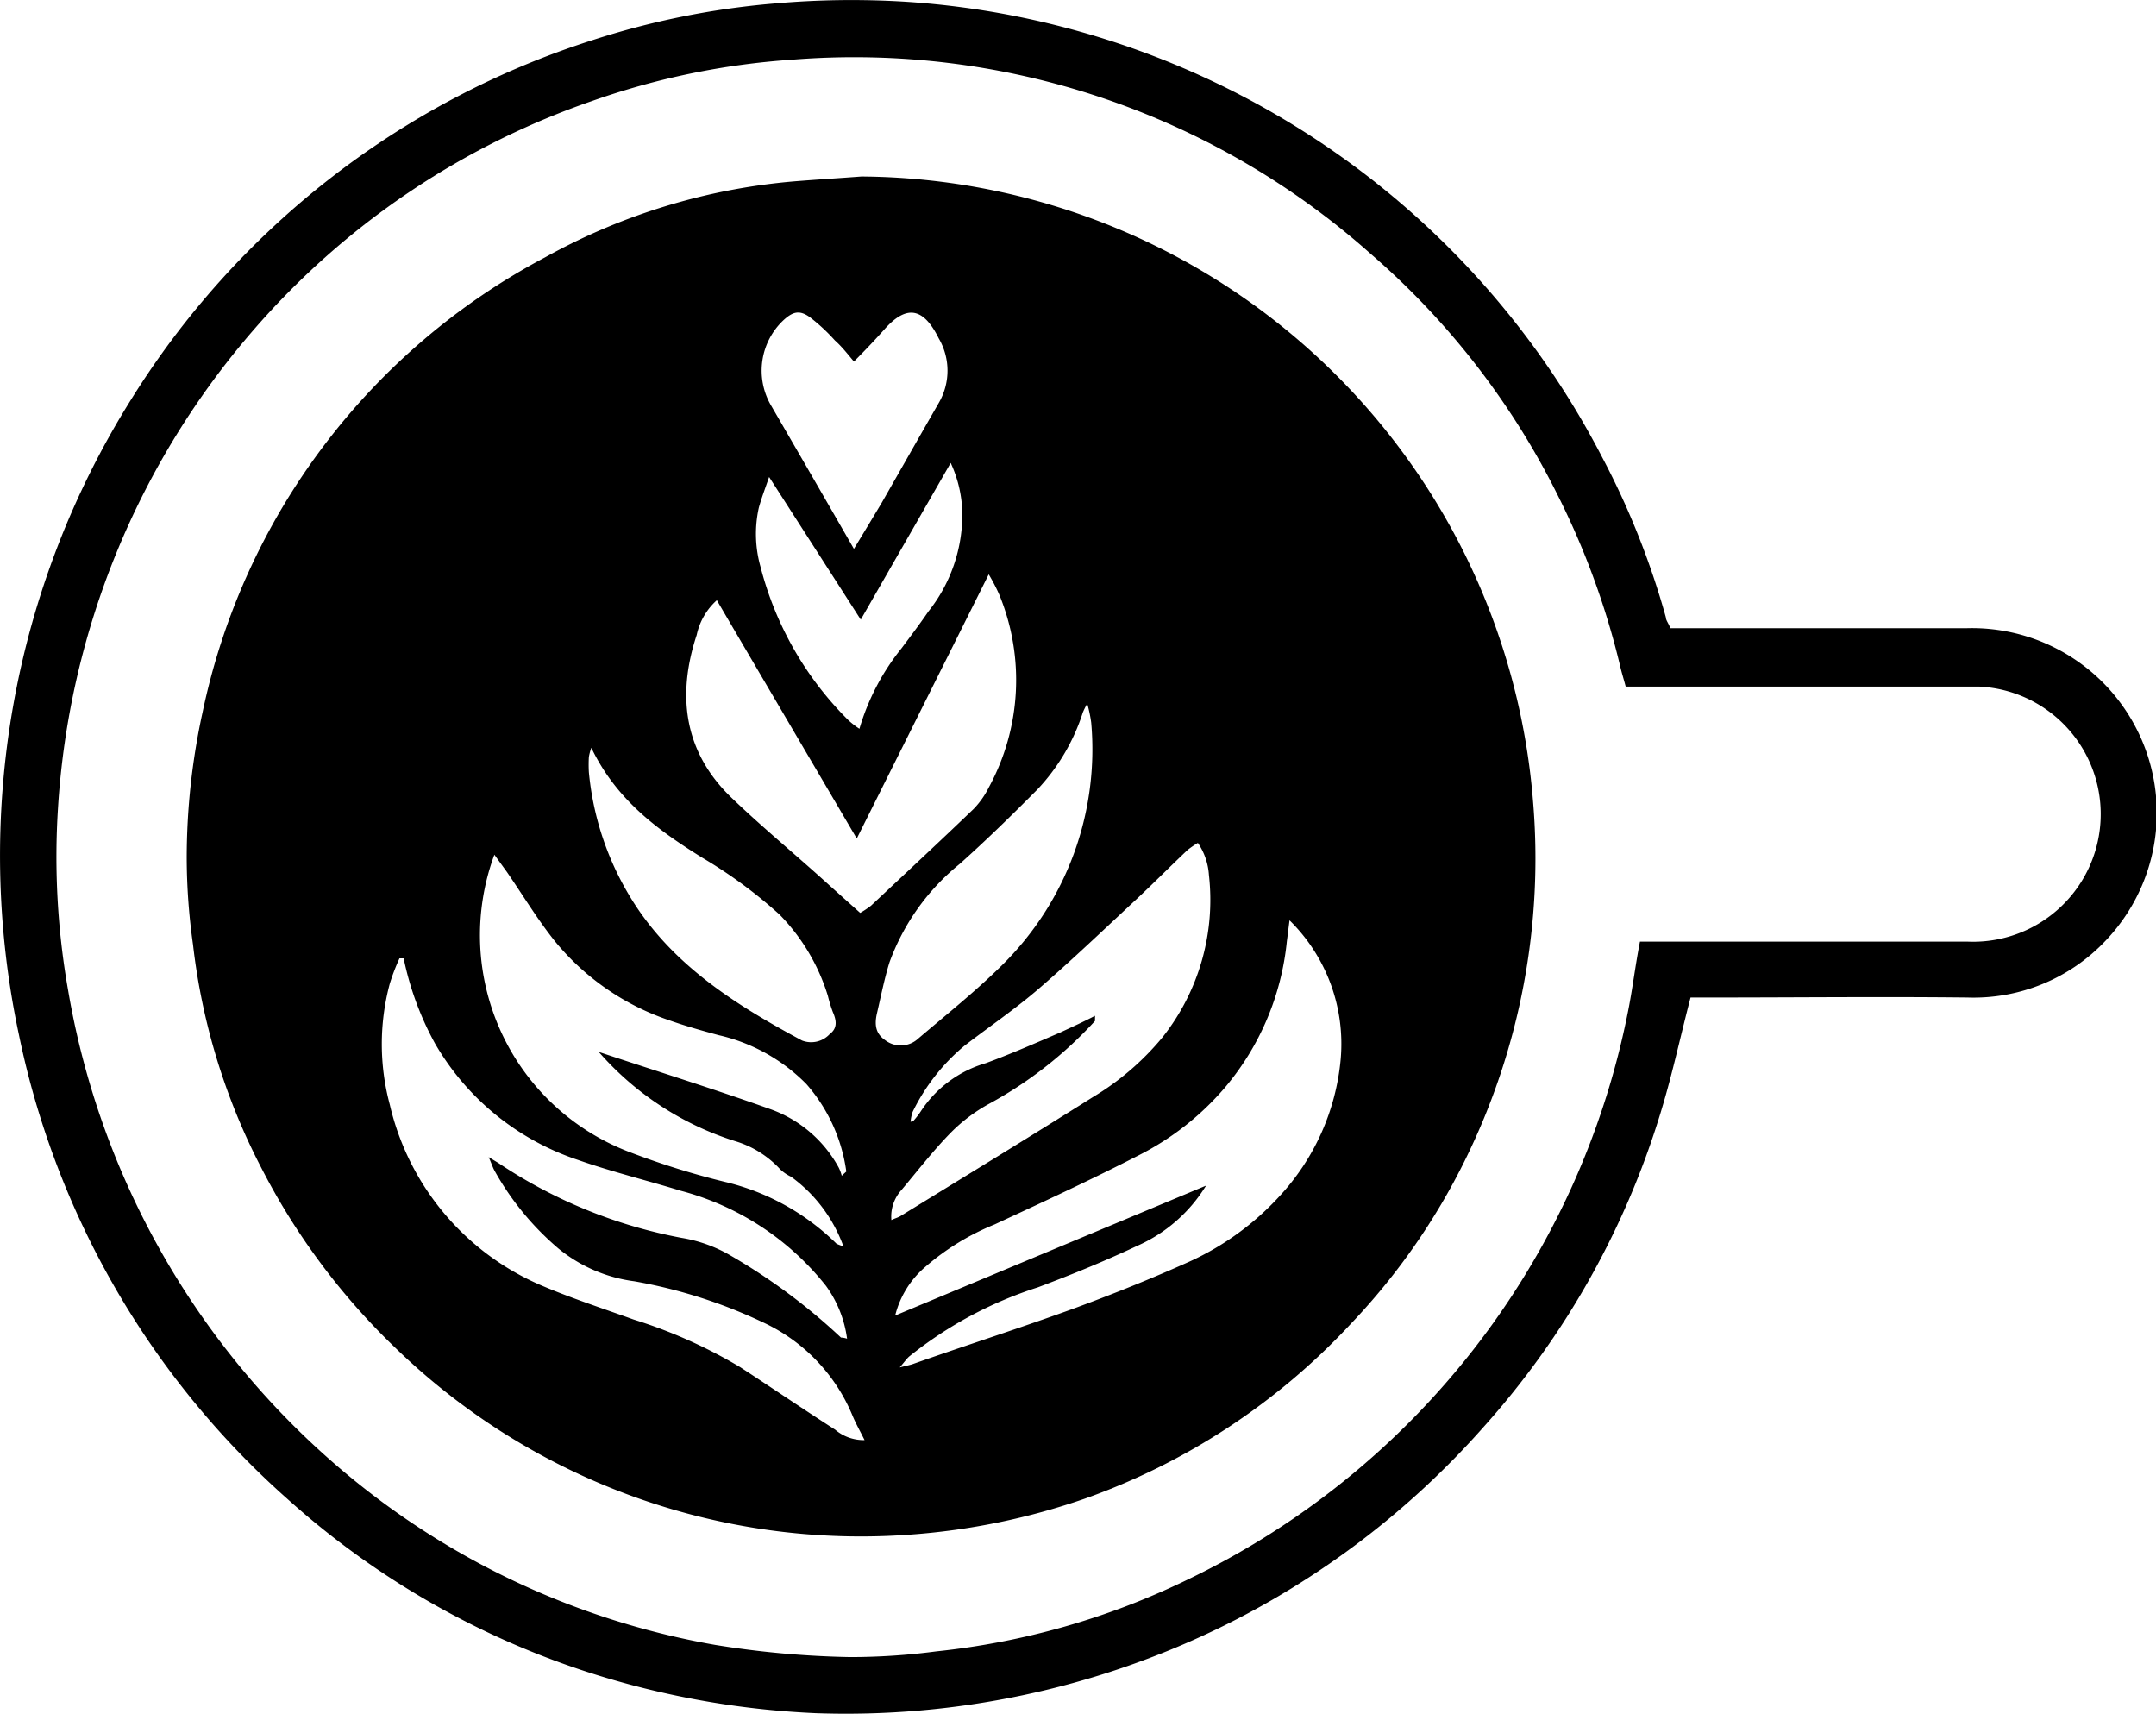
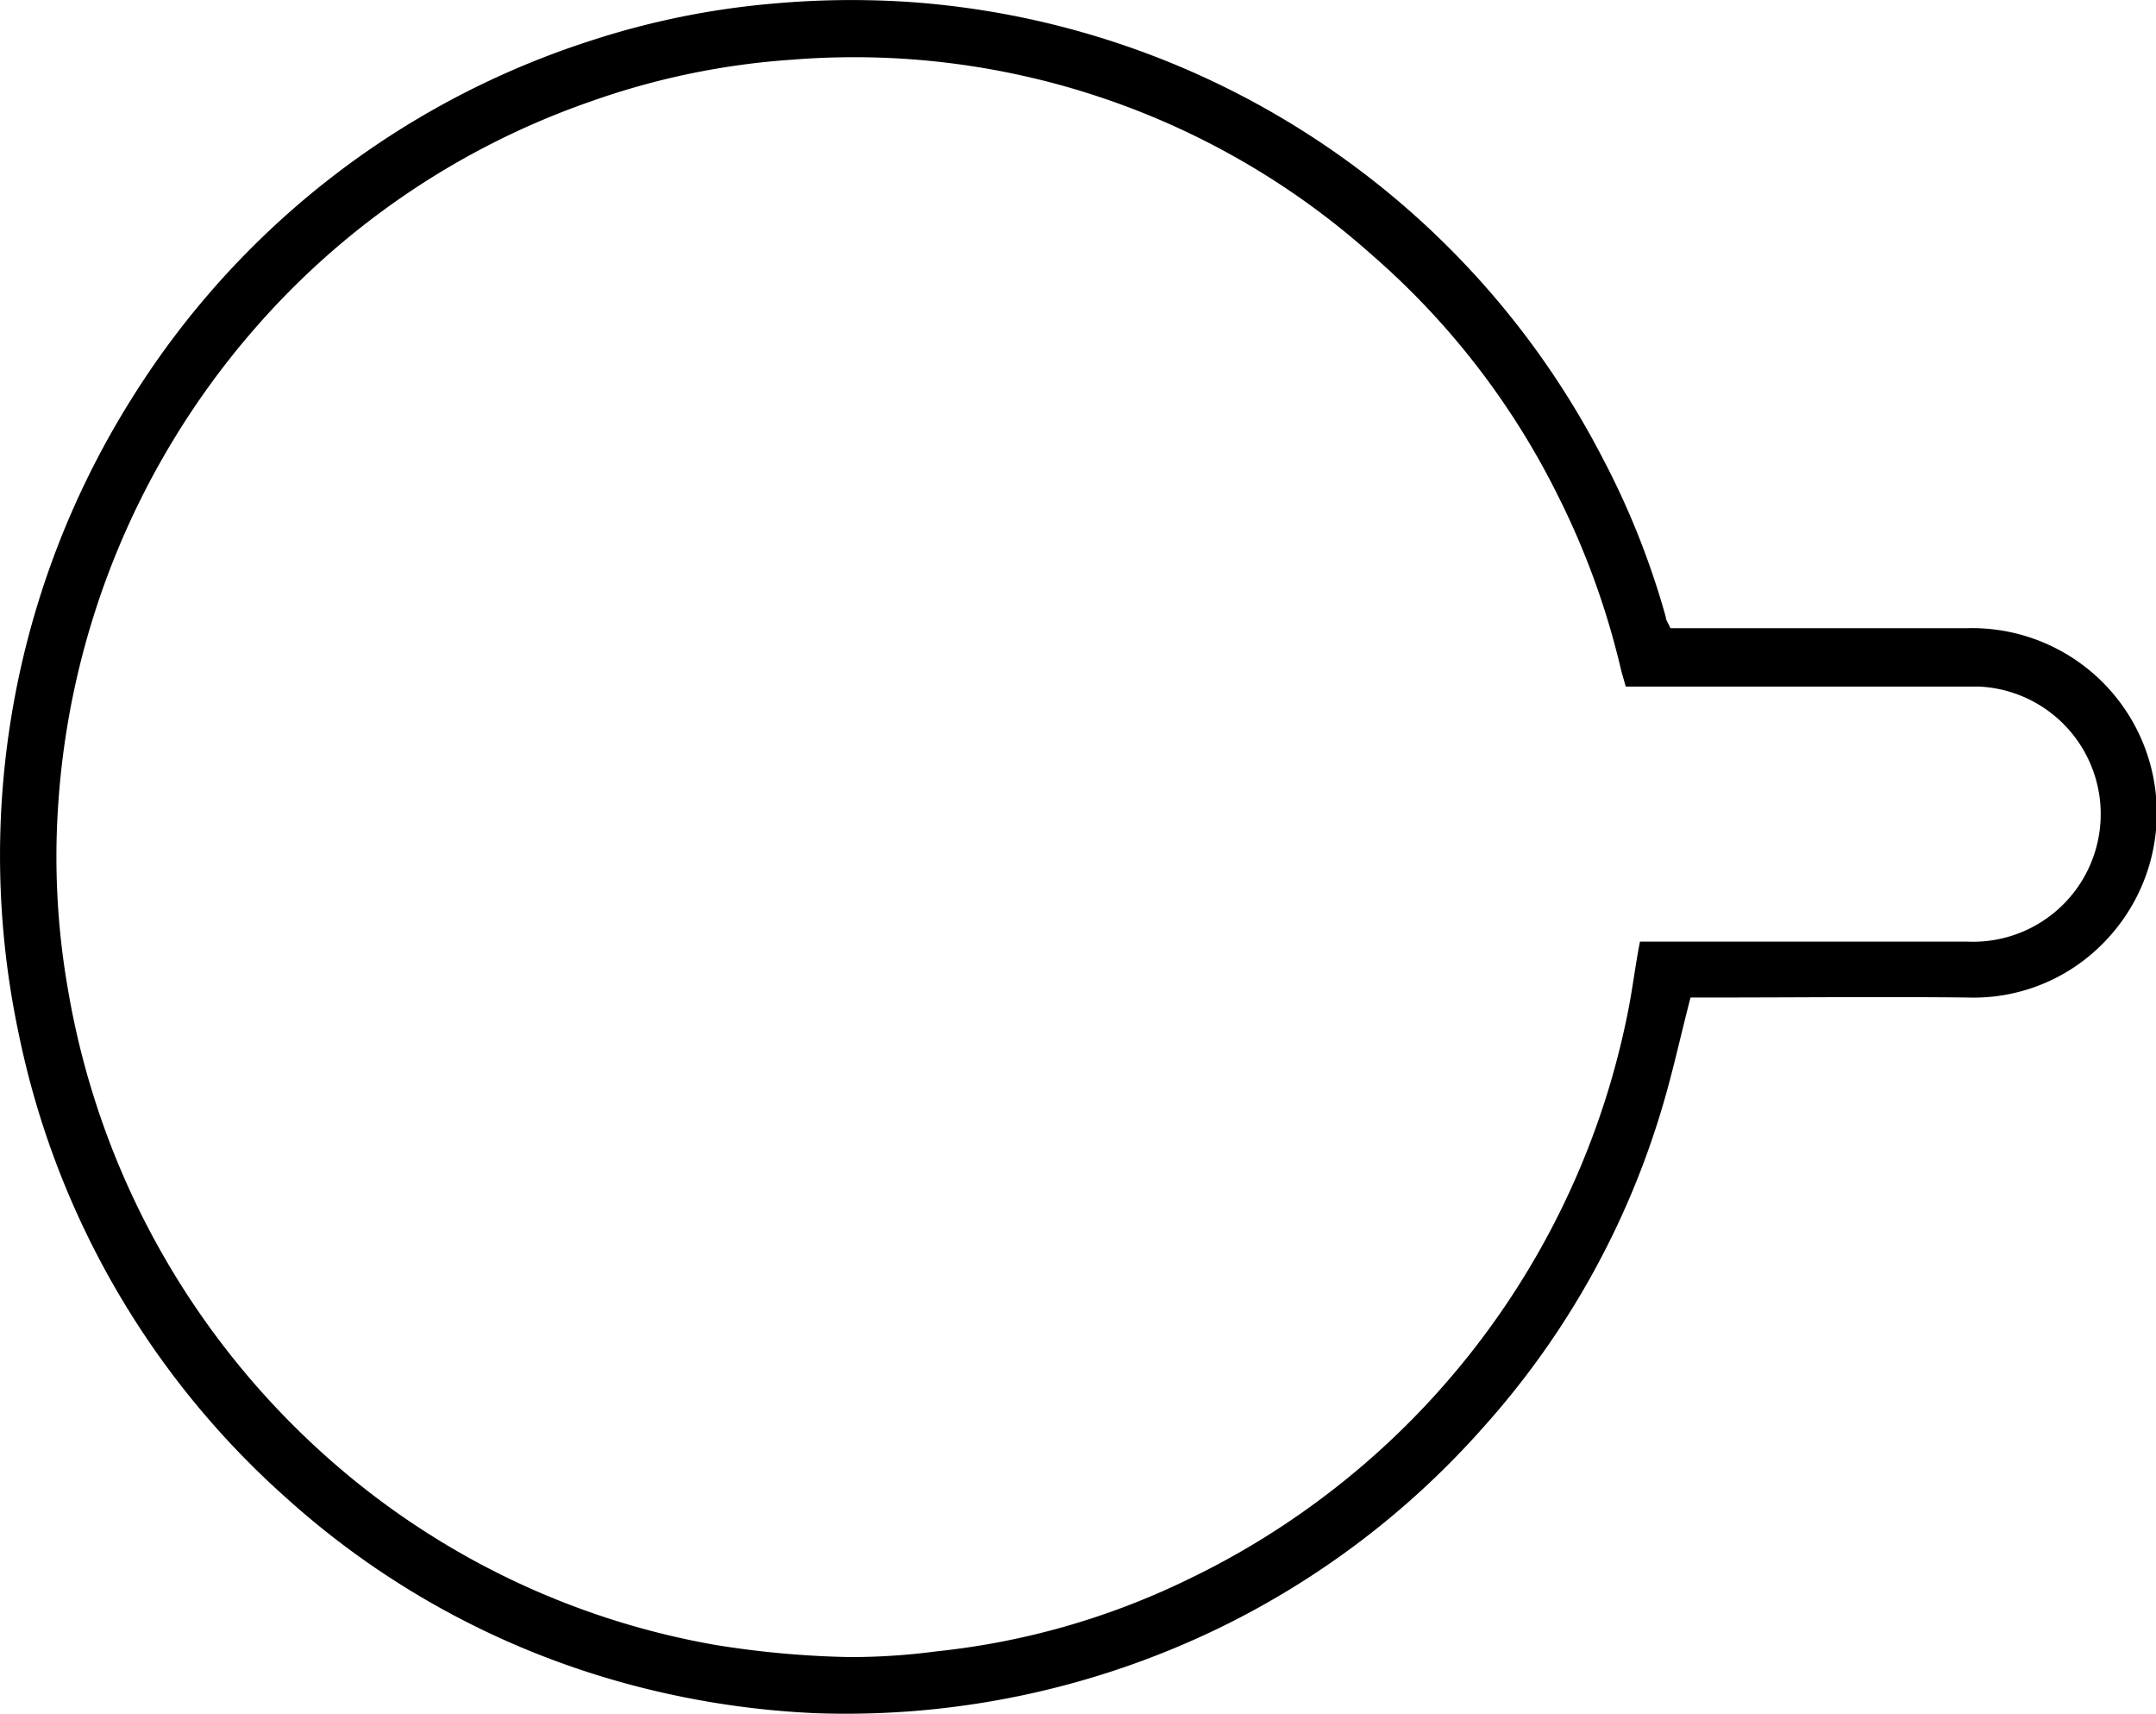
<svg xmlns="http://www.w3.org/2000/svg" viewBox="0 0 113.39 90.12">
  <g id="Layer_2" data-name="Layer 2">
    <g id="Layer_1-2" data-name="Layer 1">
      <path d="M88.91,52.45c-.52,2-.94,3.95-1.5,5.81A43.85,43.85,0,0,1,78,75.06,44.52,44.52,0,0,1,64.1,85.61a45,45,0,0,1-21.2,4.47A45.5,45.5,0,0,1,31.81,88.2,43.82,43.82,0,0,1,15.1,78.8,44.65,44.65,0,0,1,1,54.43,45.15,45.15,0,0,1,6.9,21,44.51,44.51,0,0,1,31.16,2.11,42.51,42.51,0,0,1,40.65.19,45.77,45.77,0,0,1,47.77.1,44.5,44.5,0,0,1,84.24,24a42.21,42.21,0,0,1,3.37,8.45c0,.16.13.3.24.58h15.61a9.72,9.72,0,0,1,7.29,16.42,9.55,9.55,0,0,1-7.27,3c-4.5-.05-9,0-13.5,0Zm-2.66-2.94h1.21c5.33,0,10.65,0,16,0a6.71,6.71,0,0,0,.62-13.41c-5.65,0-11.31,0-17,0H85.5c-.1-.38-.21-.72-.29-1.07a41.4,41.4,0,0,0-3.29-9,40.71,40.71,0,0,0-9.84-12.69A40.85,40.85,0,0,0,41.64,3.14,39.57,39.57,0,0,0,31.11,5.32a41.42,41.42,0,0,0-17.75,12A42.36,42.36,0,0,0,3.05,42.48,40.32,40.32,0,0,0,3.57,52,42.38,42.38,0,0,0,17.19,76.61a41.45,41.45,0,0,0,20.43,9.88,49.69,49.69,0,0,0,7.09.64,34.58,34.58,0,0,0,4.53-.3,39.56,39.56,0,0,0,13.17-3.75A42.21,42.21,0,0,0,85.62,53.19C85.86,52,86,50.79,86.25,49.51Z" />
-       <path d="M45.31,9.28A35.69,35.69,0,0,1,80.62,42.05,35.82,35.82,0,0,1,77.05,61a34.69,34.69,0,0,1-6,8.6,35.13,35.13,0,0,1-14,9.2,35.87,35.87,0,0,1-9.18,1.89,35.18,35.18,0,0,1-27.16-9.9,35.65,35.65,0,0,1-7-9.45,33.78,33.78,0,0,1-3.56-11.68,33,33,0,0,1-.33-4.54,35.85,35.85,0,0,1,.83-7.65,35.25,35.25,0,0,1,18-23.93,32.7,32.7,0,0,1,13.07-4C42.94,9.44,44.13,9.37,45.31,9.28ZM21.23,50.39l-.22,0a10.72,10.72,0,0,0-.51,1.33,12.25,12.25,0,0,0,0,6.36,13.72,13.72,0,0,0,8,9.52c1.57.67,3.21,1.2,4.82,1.78a26,26,0,0,1,5.6,2.5c1.66,1.08,3.3,2.2,5,3.29a2.31,2.31,0,0,0,1.55.55c-.25-.5-.47-.89-.64-1.3a9.35,9.35,0,0,0-4.7-4.89,26.47,26.47,0,0,0-6.77-2.16,7.92,7.92,0,0,1-4-1.73A14.83,14.83,0,0,1,26,61.54c-.09-.17-.15-.36-.3-.7l.51.31a25.89,25.89,0,0,0,9.65,3.94,7.47,7.47,0,0,1,2.5.89,31.54,31.54,0,0,1,5.87,4.35s.15,0,.32.06a6.09,6.09,0,0,0-1.11-2.78,14.45,14.45,0,0,0-7.64-5c-1.79-.55-3.64-1-5.4-1.62a13.66,13.66,0,0,1-7.52-6.12A16,16,0,0,1,21.23,50.39Zm46.59-2c-.07.53-.1.82-.14,1.1a14.06,14.06,0,0,1-3.28,7.72,14.65,14.65,0,0,1-4.5,3.53c-2.49,1.28-5,2.44-7.59,3.64a13,13,0,0,0-3.62,2.21,4.94,4.94,0,0,0-1.61,2.58l16.35-6.83a8.07,8.07,0,0,1-3.65,3.18c-1.7.8-3.44,1.51-5.2,2.17a21,21,0,0,0-6.77,3.64c-.14.13-.26.3-.49.57.38-.1.57-.13.75-.2,2.84-1,5.7-1.91,8.52-2.94,2-.74,4-1.54,6-2.44a14.65,14.65,0,0,0,4.7-3.42,12.23,12.23,0,0,0,3.22-7.2A9.11,9.11,0,0,0,67.82,48.39Zm-22.76-4.3c-2.53-4.31-4.94-8.4-7.36-12.53a3.42,3.42,0,0,0-1.06,1.83C35.57,36.63,36,39.61,38.53,42c1.64,1.57,3.39,3,5.09,4.55L45.24,48a5.07,5.07,0,0,0,.57-.38c1.8-1.69,3.62-3.38,5.4-5.09A4.47,4.47,0,0,0,52,41.41a11.8,11.8,0,0,0,.56-10.13A9.77,9.77,0,0,0,52,30.2ZM31.49,55.31c3,1,6,1.93,9,3a6.64,6.64,0,0,1,3.62,3.08,2.23,2.23,0,0,1,.16.43l.24-.22A8.78,8.78,0,0,0,42.41,57a9.41,9.41,0,0,0-4.61-2.57c-.89-.24-1.78-.49-2.65-.8a13.25,13.25,0,0,1-5.95-4.12c-.93-1.16-1.7-2.44-2.54-3.66L26,44.94A12.2,12.2,0,0,0,33.2,60.61a41.67,41.67,0,0,0,4.91,1.53A12.44,12.44,0,0,1,44,65.4s.14.06.36.14a7.79,7.79,0,0,0-2.76-3.67,2.13,2.13,0,0,1-.57-.39A5.26,5.26,0,0,0,38.66,60,15.85,15.85,0,0,1,31.49,55.31Zm26.1-1.9c0,.16,0,.23,0,.27A21.37,21.37,0,0,1,52.09,58,8.73,8.73,0,0,0,50,59.56c-.92.94-1.74,2-2.58,3a2.08,2.08,0,0,0-.54,1.59c.19-.09.35-.13.48-.21,3.38-2.08,6.76-4.14,10.11-6.25a14.2,14.2,0,0,0,3.67-3.15A11.63,11.63,0,0,0,63.58,46,3.37,3.37,0,0,0,63,44.32a4.94,4.94,0,0,0-.54.37c-.91.86-1.79,1.75-2.71,2.61-1.69,1.57-3.36,3.17-5.11,4.68-1.24,1.07-2.61,2-3.91,3A10.51,10.51,0,0,0,48,58.46a2.13,2.13,0,0,0-.11.53c.12-.06.17-.06.18-.09a4.17,4.17,0,0,0,.36-.47,6.14,6.14,0,0,1,3.42-2.53c1.33-.49,2.63-1.06,3.93-1.62C56.38,54,57,53.72,57.59,53.41ZM57.18,37a3.8,3.8,0,0,0-.23.46,10.6,10.6,0,0,1-2.4,4.06c-1.32,1.33-2.67,2.65-4.07,3.9a11.89,11.89,0,0,0-3.7,5.18c-.27.87-.45,1.79-.66,2.69-.16.7,0,1.1.43,1.4a1.35,1.35,0,0,0,1.74-.08c1.48-1.26,3-2.47,4.39-3.84A15.93,15.93,0,0,0,57.39,38,6.59,6.59,0,0,0,57.18,37ZM44.91,28.86c.54-.89,1-1.65,1.46-2.42,1-1.75,2-3.51,3-5.25a3.36,3.36,0,0,0,0-3.4c-.74-1.49-1.6-1.88-2.84-.49-.5.56-1,1.09-1.62,1.71-.36-.43-.64-.79-1-1.11a9.91,9.91,0,0,0-1.3-1.21c-.55-.4-.9-.32-1.41.15a3.64,3.64,0,0,0-.66,4.46C42,23.81,43.42,26.27,44.91,28.86ZM31.1,39.32a2.47,2.47,0,0,0-.13.49,6.94,6.94,0,0,0,0,.79,15.42,15.42,0,0,0,2,6.27c2.13,3.71,5.58,5.89,9.21,7.84a1.33,1.33,0,0,0,1.46-.34c.42-.31.35-.73.16-1.16a7.63,7.63,0,0,1-.26-.85A10.49,10.49,0,0,0,41,48.09a25,25,0,0,0-4.08-3C34.59,43.64,32.42,42.06,31.1,39.32Zm14.17-6.74-4.82-7.5c-.24.69-.41,1.14-.54,1.61A6.34,6.34,0,0,0,40,29.81a17.48,17.48,0,0,0,4.62,8.06,4.35,4.35,0,0,0,.58.45,12.2,12.2,0,0,1,2.22-4.24c.47-.63.95-1.26,1.4-1.92a8.19,8.19,0,0,0,1.79-5.23A6.57,6.57,0,0,0,50,24.34Z" />
    </g>
  </g>
</svg>